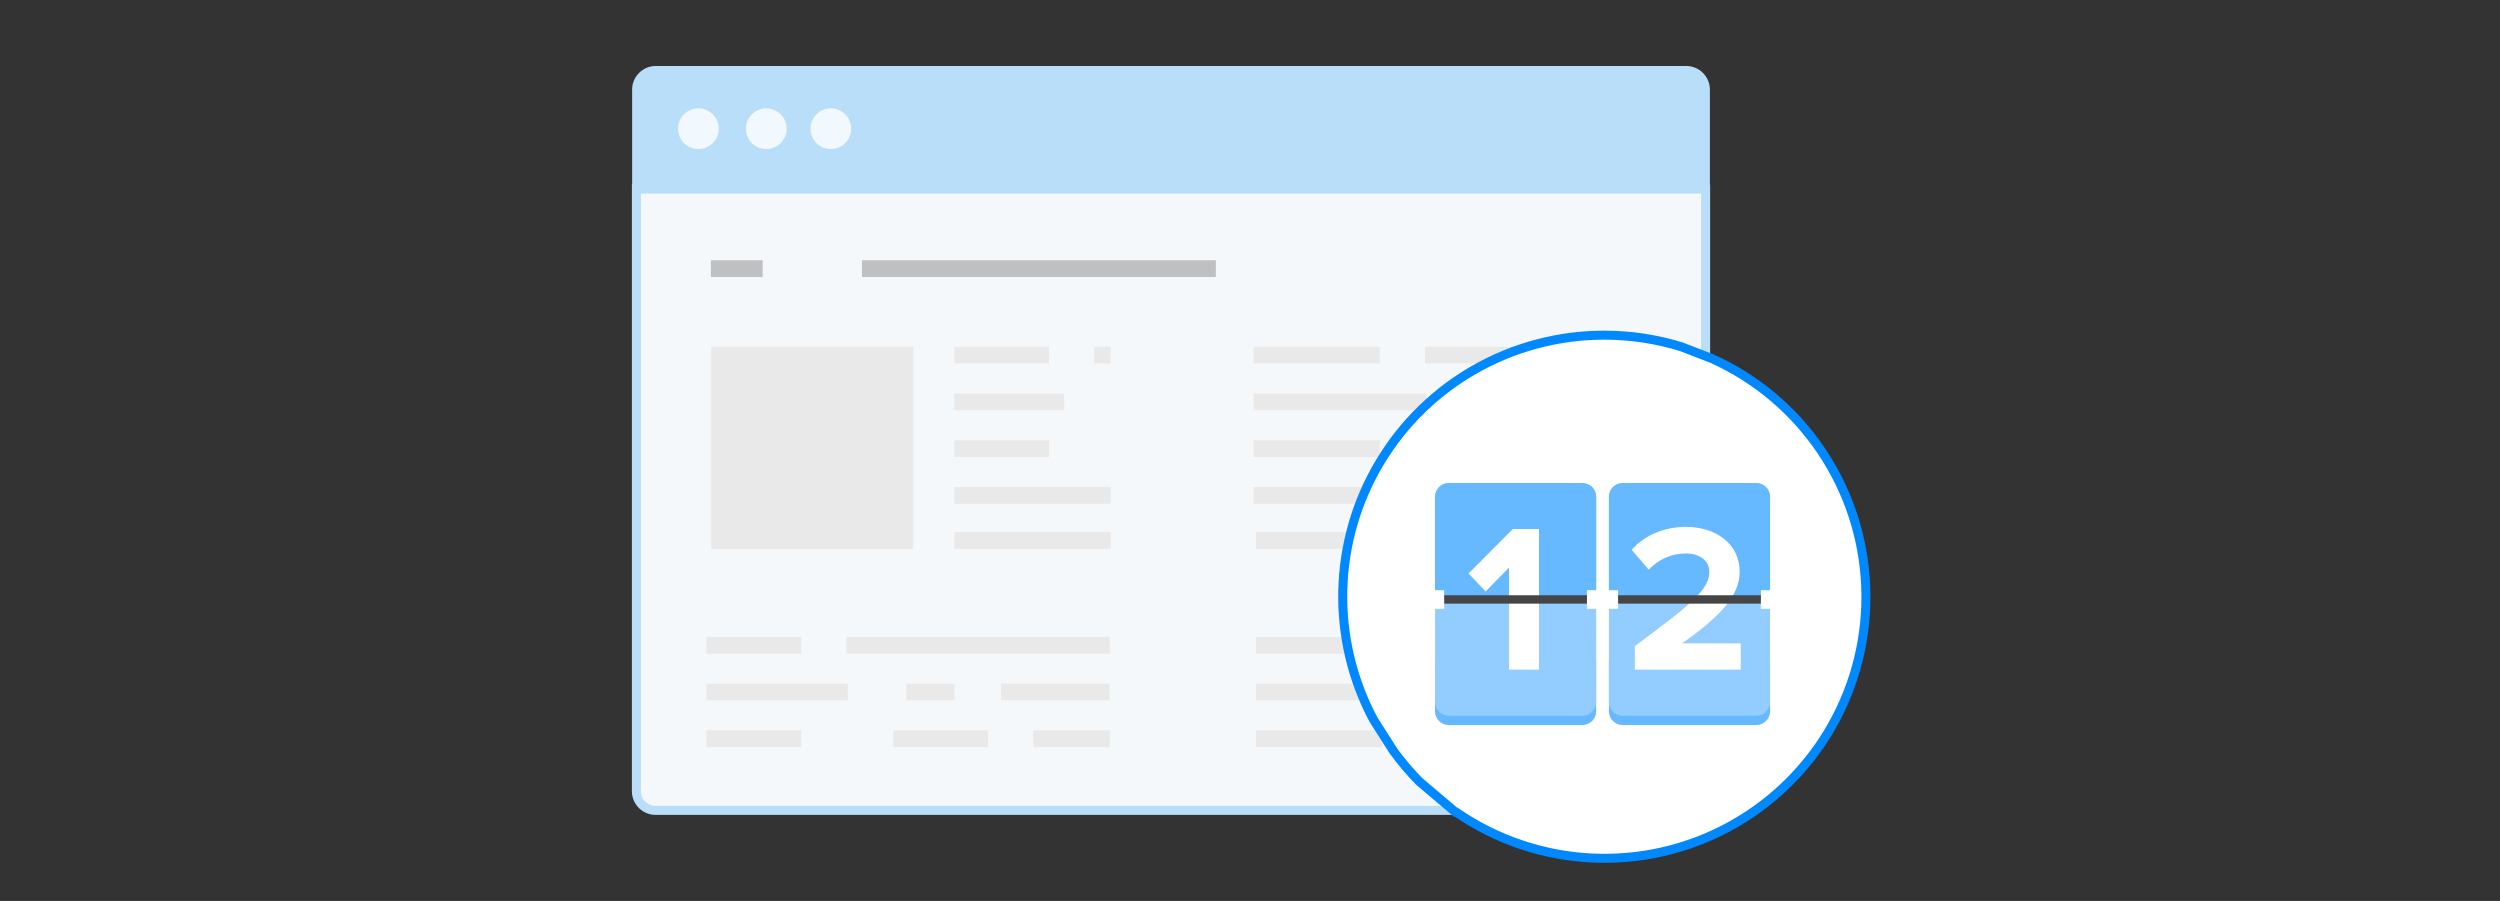
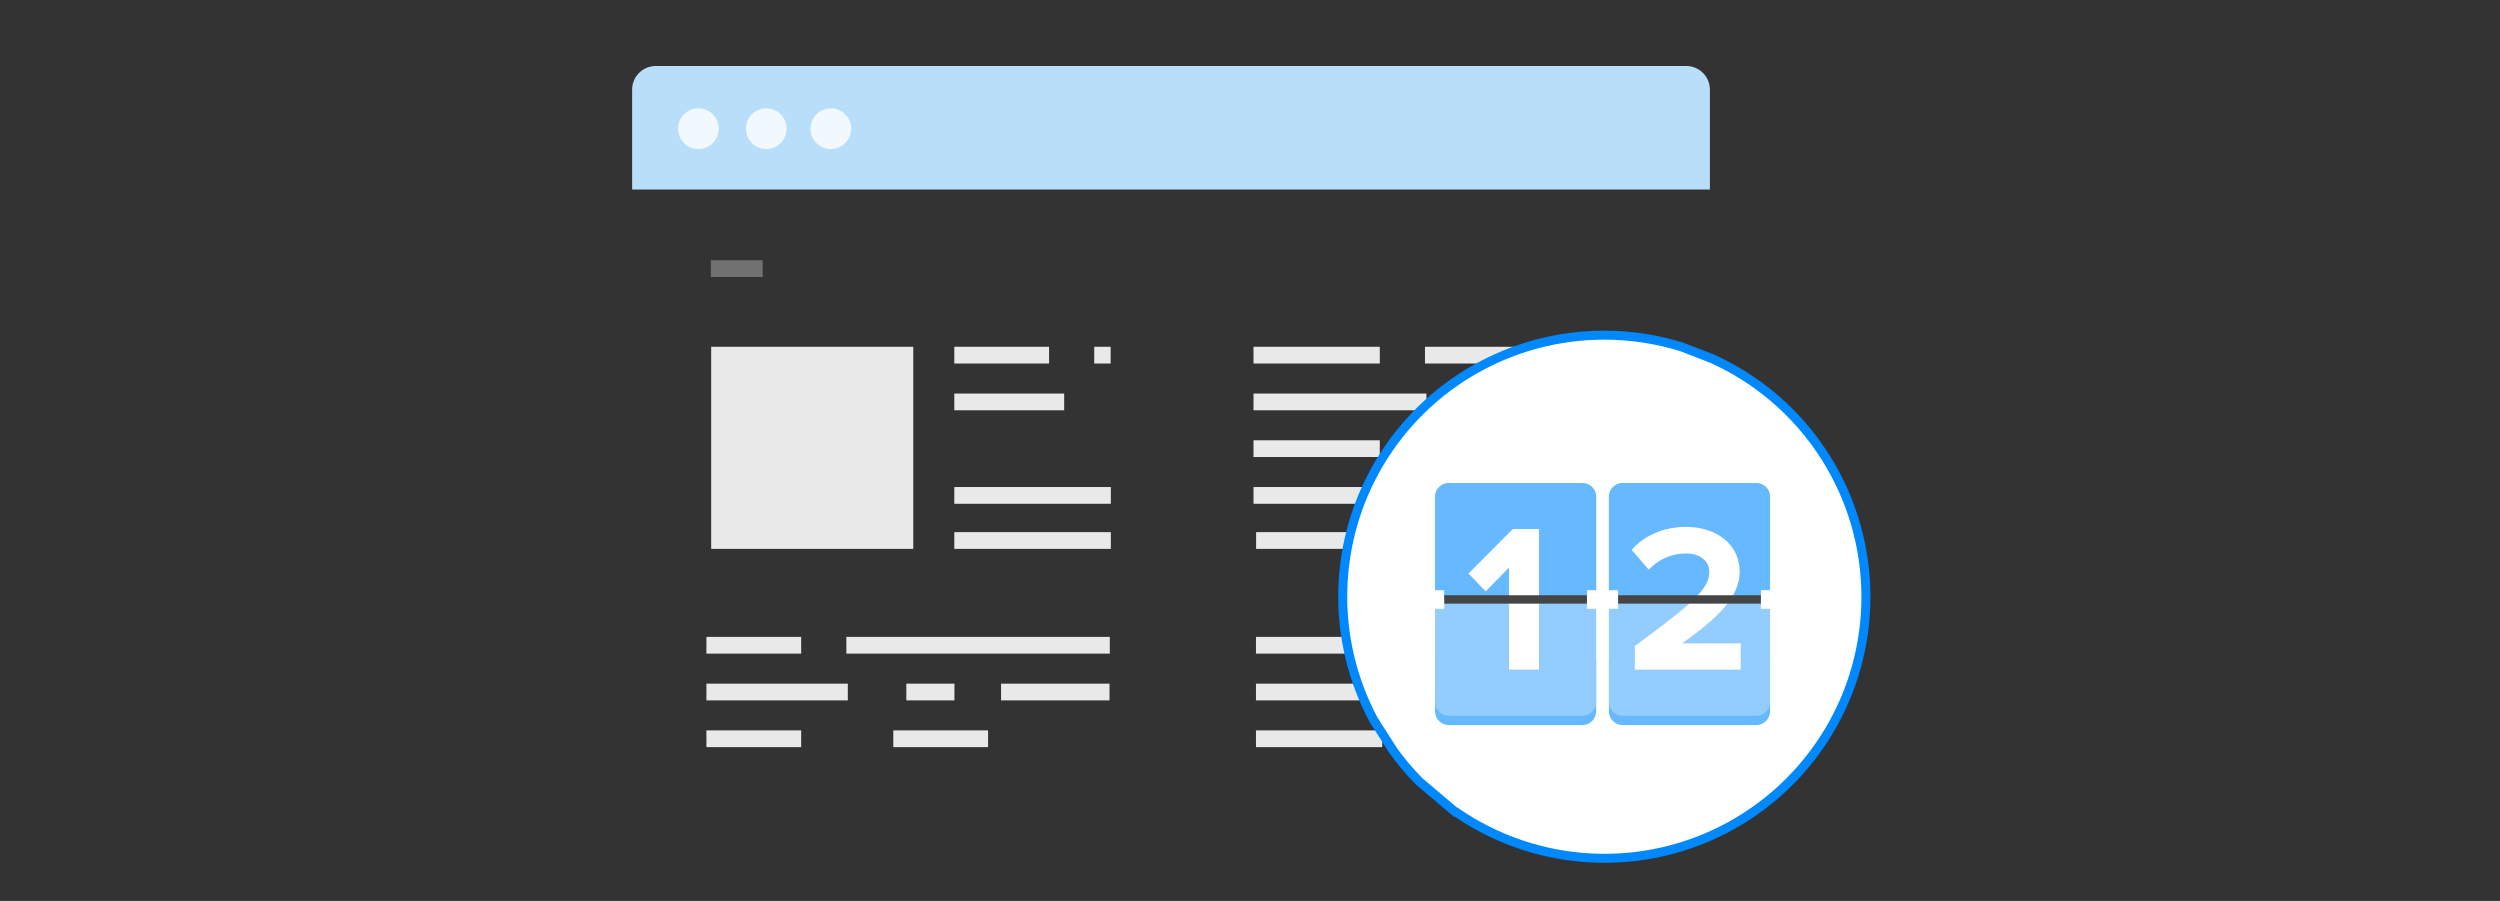
<svg xmlns="http://www.w3.org/2000/svg" version="1.1" id="count" x="0px" y="0px" width="555px" height="200px" viewBox="-77.5 0 555 200" enable-background="new -77.5 0 555 200" xml:space="preserve">
  <rect x="-77.5" y="0" width="555" height="200" fill="#333333" stroke="none" />
  <g id="top_browser_41_">
-     <path id="browser_viewport_21_" fill="#F5F8FA" stroke="#B9DEF9" stroke-width="2" stroke-miterlimit="10" d="M63.78,175.661   c0,2.334,1.908,4.241,4.24,4.241h228.888c2.332,0,4.24-1.907,4.24-4.241V41.968H63.78V175.661z" />
    <path id="top_browser_42_" fill="#B9DEF9" stroke="#B9DEF9" stroke-width="2" stroke-miterlimit="10" d="M296.854,15.649H68.074   c-2.333,0-4.241,1.909-4.241,4.241v21.184h237.263V19.89C301.096,17.558,299.188,15.649,296.854,15.649z" />
    <g opacity="0.8">
      <circle id="circle_64_" fill="#FFFFFF" cx="77.545" cy="28.571" r="4.52" />
      <circle id="circle_63_" fill="#FFFFFF" cx="92.61" cy="28.571" r="4.519" />
      <path id="circle_62_" fill="#FFFFFF" d="M111.467,28.571c0,2.495-2.023,4.518-4.518,4.518c-2.499,0-4.52-2.023-4.52-4.518    c0-2.497,2.021-4.52,4.52-4.52C109.443,24.051,111.467,26.074,111.467,28.571z" />
    </g>
    <g>
      <rect x="80.313" y="57.779" opacity="0.6" fill="#9B9B9B" enable-background="new    " width="11.506" height="3.715" />
-       <polygon opacity="0.6" fill="#9B9B9B" enable-background="new    " points="113.854,57.779 113.854,61.495 192.418,61.495     192.418,57.779   " />
    </g>
    <g>
      <polygon fill="#E9E9E9" points="228.814,80.701 228.814,76.985 200.777,76.985 200.777,80.701   " />
      <polygon fill="#E9E9E9" points="252.16,80.701 252.486,80.701 284.659,80.701 284.659,76.985 263.82,76.985 238.846,76.985     238.846,80.701   " />
      <polygon fill="#E9E9E9" points="200.777,87.366 200.777,91.081 239.168,91.081 239.168,87.366   " />
      <rect x="252.16" y="87.366" fill="#E9E9E9" width="10.682" height="3.714" />
      <rect x="274.886" y="87.366" fill="#E9E9E9" width="14.682" height="3.714" />
      <polygon fill="#E9E9E9" points="200.777,97.744 200.777,101.459 228.814,101.459 228.814,97.744   " />
      <polygon fill="#E9E9E9" points="249.268,97.744 249.268,101.459 289.566,101.459 289.566,97.744   " />
      <polygon fill="#E9E9E9" points="200.777,108.122 200.777,111.838 228.814,111.838 228.814,108.122   " />
      <rect x="262.52" y="108.122" fill="#E9E9E9" width="10.676" height="3.716" />
      <polygon fill="#E9E9E9" points="155.392,80.701 155.392,76.985 134.356,76.985 134.356,80.701   " />
      <polygon fill="#E9E9E9" points="165.423,76.985 165.423,80.701 169.102,80.701 169.063,80.701 169.063,76.985 169.102,76.985       " />
      <polygon fill="#E9E9E9" points="158.747,91.081 158.747,87.366 134.356,87.366 134.356,91.081   " />
-       <polygon fill="#E9E9E9" points="155.392,101.459 155.392,97.744 134.356,97.744 134.356,101.459   " />
      <polygon fill="#E9E9E9" points="134.356,108.122 134.356,111.838 169.102,111.838 169.102,108.122   " />
      <polygon fill="#E9E9E9" points="134.356,118.136 134.356,121.852 169.102,121.852 169.102,118.136   " />
      <polygon fill="#E9E9E9" points="100.36,145.105 100.36,141.389 79.324,141.389 79.324,145.105   " />
      <polygon fill="#E9E9E9" points="110.392,141.389 110.392,145.105 168.877,145.105 168.877,141.389   " />
      <polygon fill="#E9E9E9" points="110.715,155.484 110.715,151.77 79.324,151.77 79.324,155.484   " />
      <rect x="123.707" y="151.77" fill="#E9E9E9" width="10.681" height="3.715" />
      <polygon fill="#E9E9E9" points="168.813,155.484 168.813,151.77 144.735,151.77 144.735,155.484   " />
      <polygon fill="#E9E9E9" points="100.36,165.863 100.36,162.146 79.324,162.146 79.324,165.863   " />
      <polygon fill="#E9E9E9" points="120.812,165.863 141.85,165.863 141.85,162.146 120.812,162.146   " />
-       <polygon fill="#E9E9E9" points="151.879,162.146 151.879,165.863 168.877,165.863 168.877,162.146   " />
      <polygon fill="#E9E9E9" points="201.355,118.136 201.355,121.852 250.102,121.852 250.102,118.136   " />
      <polygon fill="#E9E9E9" points="229.359,145.105 229.359,141.389 201.324,141.389 201.324,145.105   " />
      <polygon fill="#E9E9E9" points="239.393,141.389 239.393,145.105 288.877,145.105 288.877,141.389   " />
      <polygon fill="#E9E9E9" points="239.715,155.484 239.715,151.77 201.324,151.77 201.324,155.484   " />
      <rect x="242.707" y="151.77" fill="#E9E9E9" width="10.682" height="3.715" />
      <polygon fill="#E9E9E9" points="288.813,155.484 288.813,151.77 263.734,151.77 263.734,155.484   " />
      <polygon fill="#E9E9E9" points="229.359,165.863 229.359,162.146 201.324,162.146 201.324,165.863   " />
      <polygon fill="#E9E9E9" points="239.813,165.863 260.85,165.863 260.85,162.146 239.813,162.146   " />
      <polygon fill="#E9E9E9" points="270.879,162.146 270.879,165.863 288.877,165.863 288.877,162.146   " />
      <rect x="80.382" y="76.985" fill="#E9E9E9" width="44.865" height="44.865" />
    </g>
  </g>
  <path fill="#FFFFFF" stroke="#0088FF" stroke-width="2" stroke-miterlimit="10" d="M336.689,130.211  c-0.872-21.964-14.078-41.549-34.113-50.592l-6.834-2.641c-5.532-1.707-11.291-2.573-17.081-2.572  c-20.405-0.013-39.319,10.689-49.812,28.188c-10.496,17.499-11.029,39.226-1.404,57.22l4.354,6.832  c1.744,2.422,3.673,4.705,5.769,6.832l8.067,6.832c0.046,0,0.078-0.022,0.12-0.022c18.094,12.479,41.687,13.665,60.94,3.062  C325.953,172.747,337.563,152.174,336.689,130.211z" />
  <g>
    <path fill="#66B8FF" d="M241.077,146.443v11.467c0,1.686,1.366,3.051,3.05,3.051h29.67c1.686,0,3.05-1.365,3.05-3.051v-11.467   H241.077z" />
    <path fill="#93CCFF" d="M274.798,135.148v-4.141h2.049v-20.714c0-1.685-1.364-3.051-3.05-3.051h-29.67   c-1.684,0-3.05,1.366-3.05,3.051v20.714h2.051v4.141h-2.051v20.713c0,1.686,1.366,3.05,3.05,3.05h29.67   c1.686,0,3.05-1.364,3.05-3.05v-20.713H274.798z" />
    <path fill="#66B8FF" d="M243.128,133.202h31.67v-2.193h2.049v-20.714c0-1.684-1.364-3.051-3.05-3.051h-29.67   c-1.684,0-3.05,1.367-3.05,3.051v20.714h2.051V133.202L243.128,133.202z" />
    <path fill="#FFFFFF" d="M257.505,126l-5.198,5.294l-3.793-3.981l9.834-9.881h5.807v31.236h-6.648L257.505,126L257.505,126z" />
    <rect x="243.128" y="132.146" fill="#454545" width="31.67" height="1.862" />
    <path fill="#66B8FF" d="M279.678,146.443v11.467c0,1.686,1.366,3.051,3.05,3.051h29.671c1.685,0,3.05-1.365,3.05-3.051v-11.467   H279.678z" />
    <path fill="#93CCFF" d="M313.398,135.148v-4.141h2.049v-20.714c0-1.685-1.365-3.051-3.05-3.051h-29.671   c-1.684,0-3.05,1.366-3.05,3.051v20.714h2.052v4.141h-2.052v20.713c0,1.686,1.366,3.05,3.05,3.05h29.671   c1.685,0,3.05-1.364,3.05-3.05v-20.713H313.398z" />
    <path fill="#66B8FF" d="M281.729,133.202h31.671v-2.193h2.049v-20.714c0-1.684-1.365-3.051-3.05-3.051h-29.67   c-1.685,0-3.051,1.367-3.051,3.051v20.714h2.052L281.729,133.202L281.729,133.202z" />
    <path fill="#FFFFFF" d="M285.433,143.423c12.785-9.414,16.53-12.646,16.53-16.483c0-2.717-2.479-4.074-5.104-4.074   c-3.513,0-6.229,1.404-8.336,3.605l-3.792-4.402c3.044-3.512,7.68-5.104,12.033-5.104c6.65,0,11.942,3.747,11.942,9.976   c0,5.338-4.402,9.976-12.785,15.875h13.021v5.854h-23.511L285.433,143.423L285.433,143.423z" />
    <rect x="281.729" y="132.146" fill="#454545" width="31.671" height="1.862" />
  </g>
</svg>